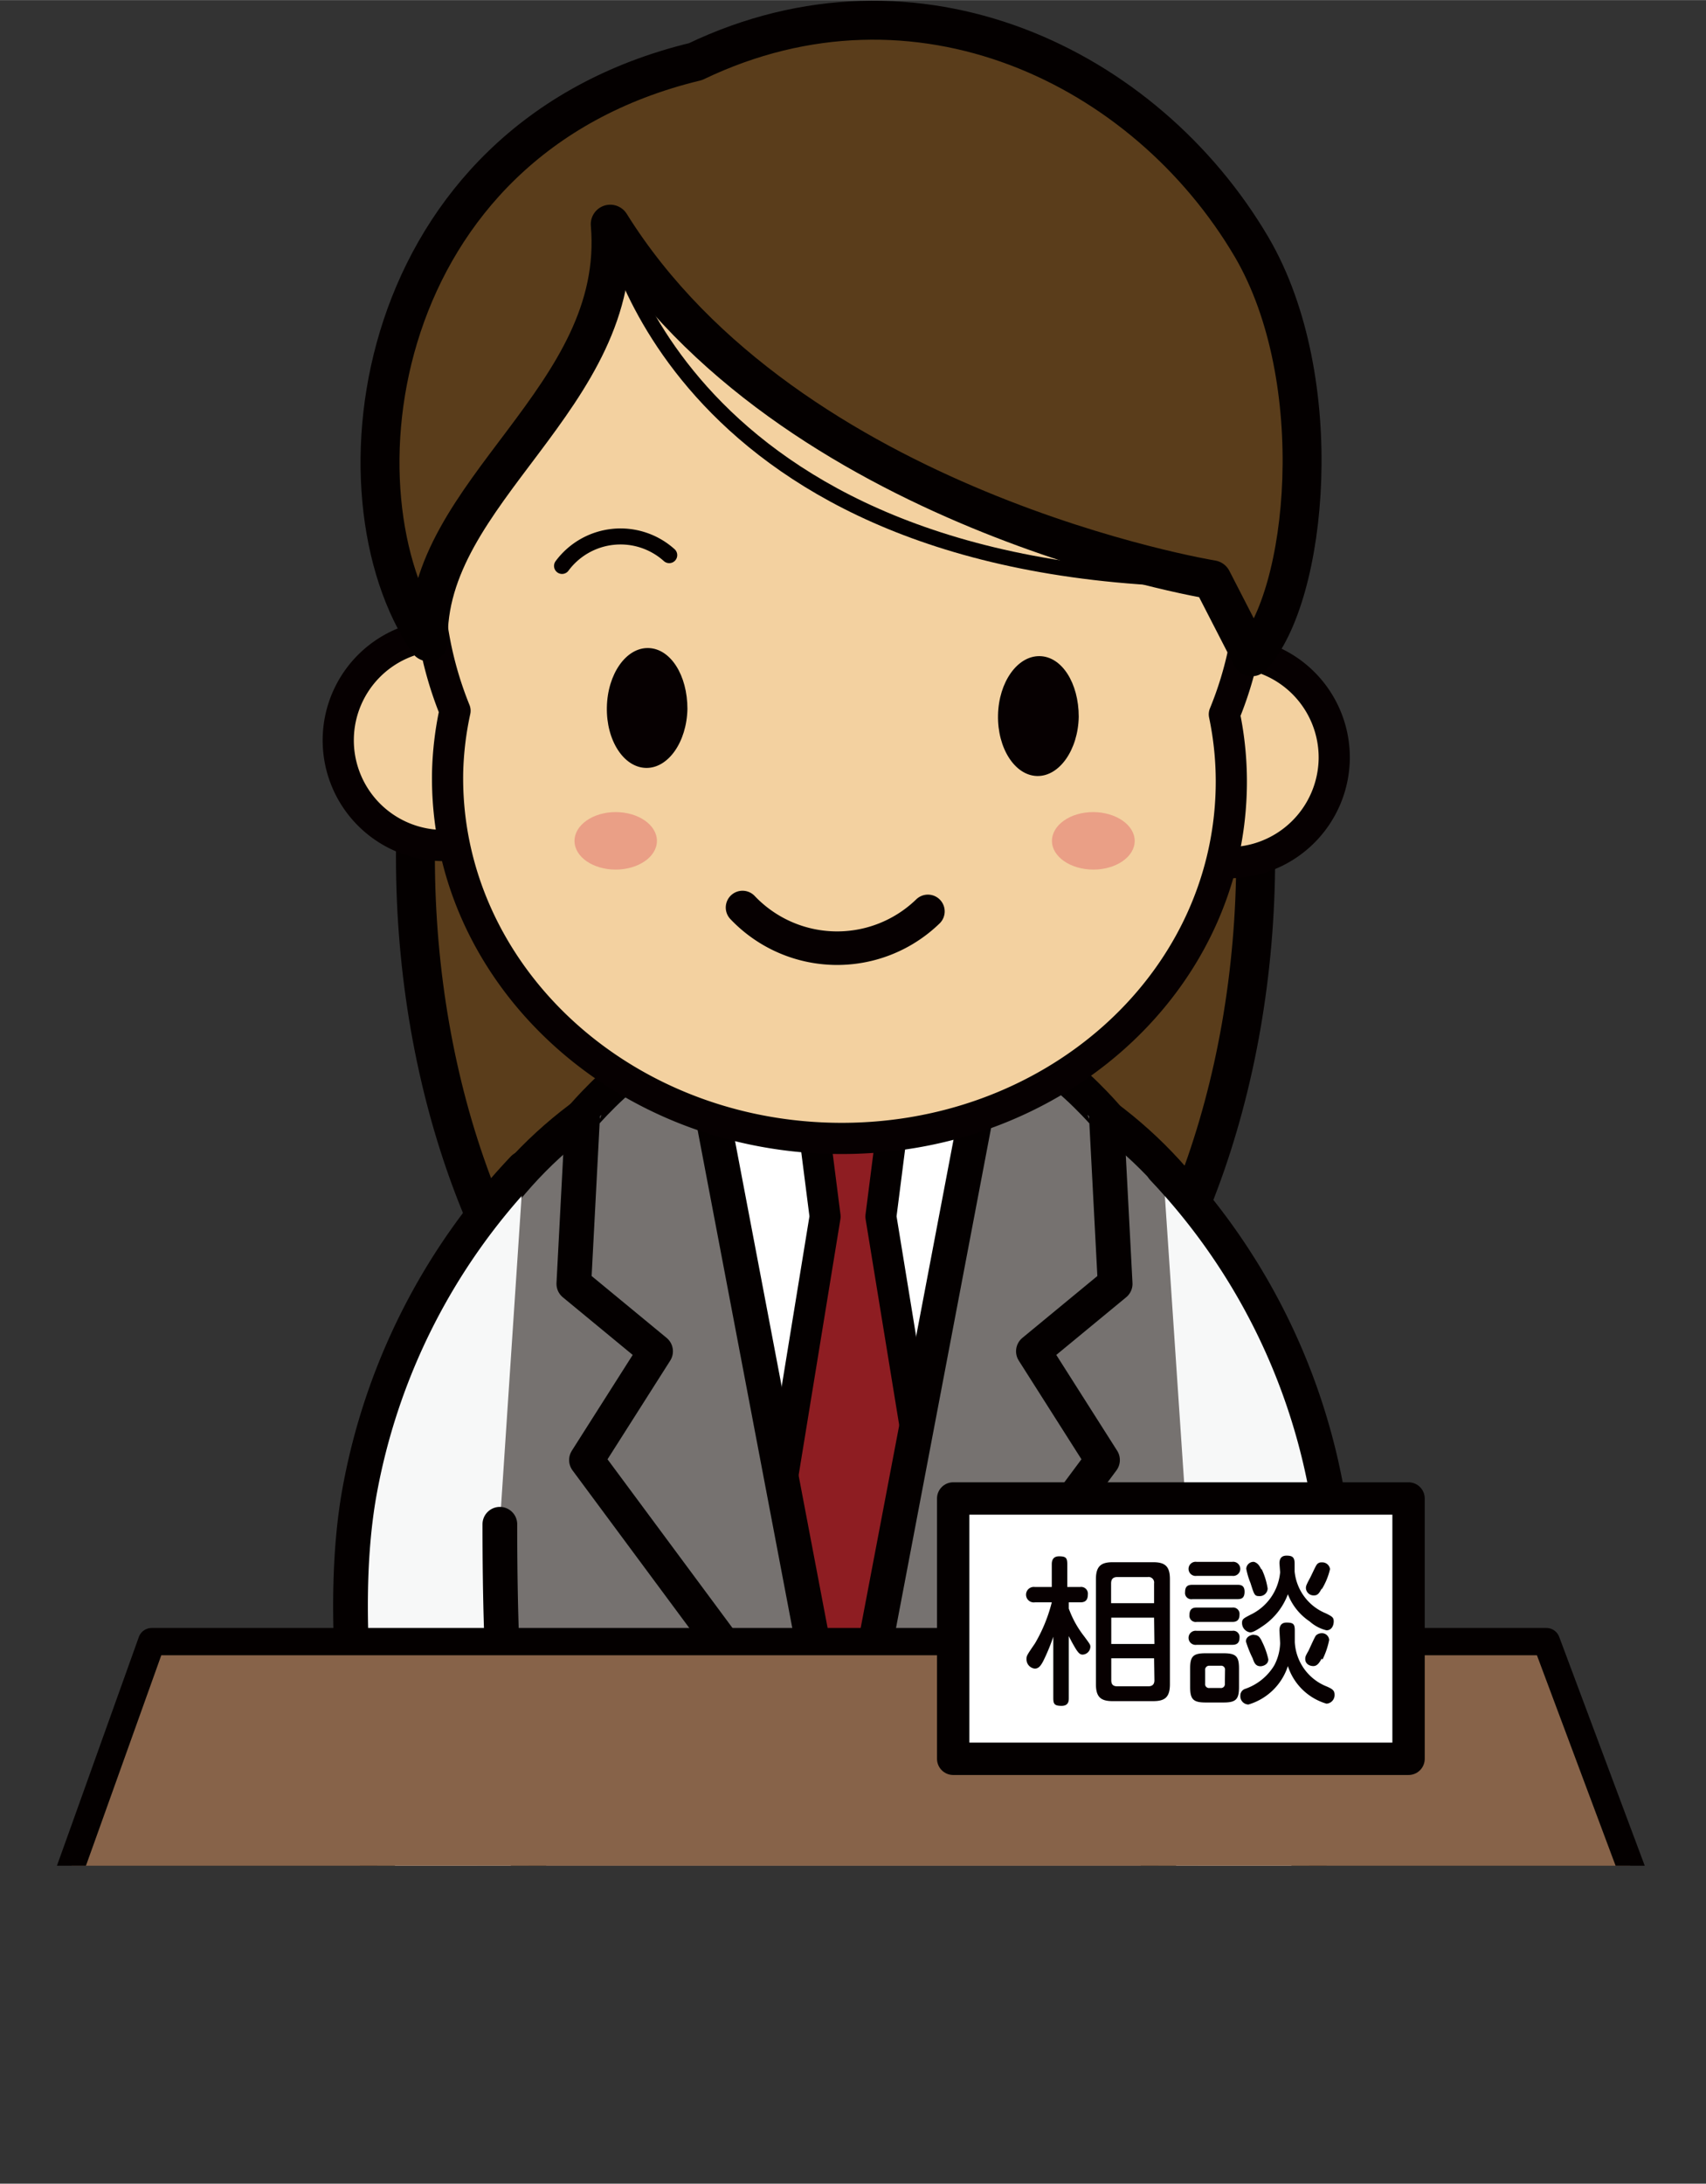
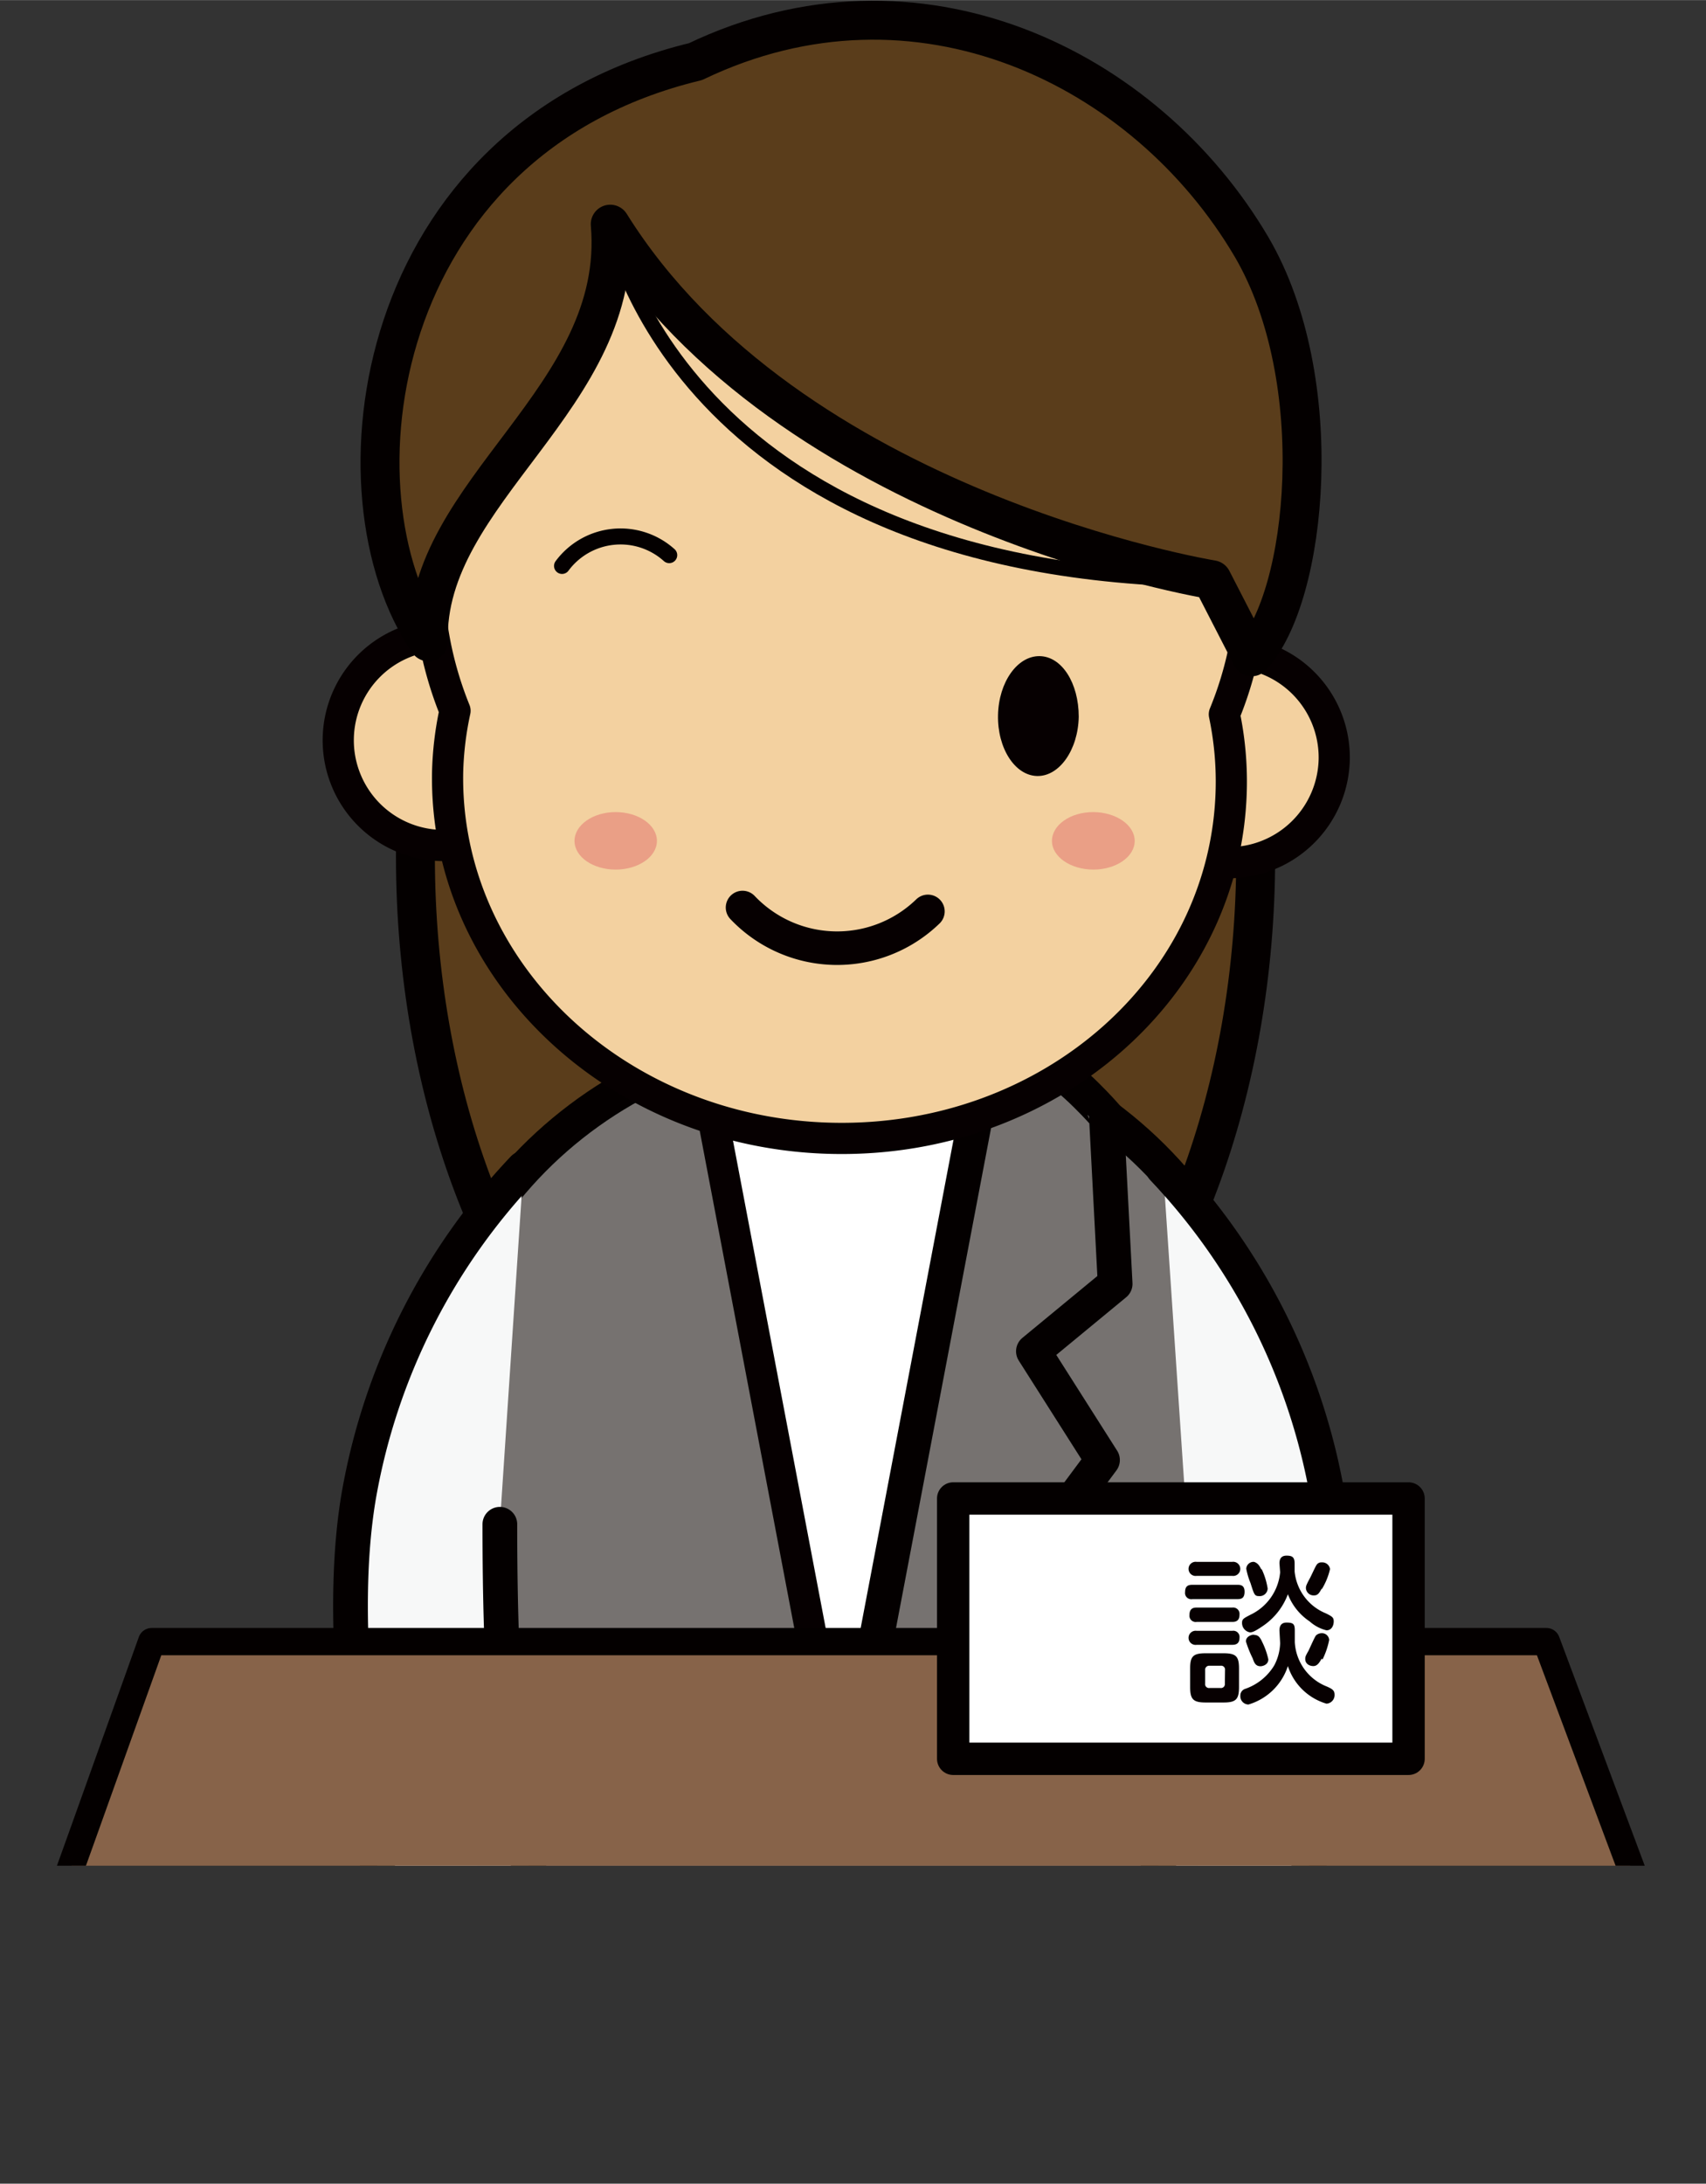
<svg xmlns="http://www.w3.org/2000/svg" width="35.71mm" height="45.69mm" viewBox="0 0 101.23 129.51">
  <rect x="0" y="0" width="101.23" height="129.51" fill="#333333" stroke="none" />
  <defs>
    <style>.cls-1,.cls-11,.cls-13,.cls-14{fill:none;}.cls-2{clip-path:url(#clip-path);}.cls-3{fill:#5a3d1b;stroke-width:2.31px;}.cls-13,.cls-14,.cls-15,.cls-16,.cls-3,.cls-4,.cls-6,.cls-8{stroke:#040000;}.cls-11,.cls-13,.cls-14,.cls-15,.cls-16,.cls-3,.cls-4,.cls-5,.cls-6,.cls-7,.cls-8,.cls-9{stroke-linecap:round;stroke-linejoin:round;}.cls-4{fill:#767270;}.cls-4,.cls-6{stroke-width:2.06px;}.cls-5,.cls-9{fill:#f3d1a0;}.cls-11,.cls-5,.cls-7,.cls-9{stroke:#060001;}.cls-5{stroke-width:1.79px;}.cls-6{fill:#f7f8f8;}.cls-16,.cls-7{fill:#fff;}.cls-7{stroke-width:1.83px;}.cls-8{fill:#8e1d22;stroke-width:1.84px;}.cls-9{stroke-width:1.85px;}.cls-10{fill:#060001;}.cls-11{stroke-width:1.99px;}.cls-12{fill:#ea9f86;}.cls-13{stroke-width:0.89px;}.cls-14{stroke-width:0.95px;}.cls-15{fill:#876349;stroke-width:1.62px;}.cls-16{stroke-width:1.92px;}.cls-17{fill:#070001;}</style>
    <clipPath id="clip-path" transform="translate(-13.58 -9.35)">
      <rect class="cls-1" width="128.6" height="120" />
    </clipPath>
  </defs>
  <g id="レイヤー_2" data-name="レイヤー 2">
    <g id="文字">
      <g class="cls-2">
        <ellipse class="cls-3" cx="49.58" cy="50.8" rx="24.93" ry="38.59" />
        <path class="cls-4" d="M79.92,130.76S87.58,110.3,89,97c1.33-12.88-8.75-25.46-24-26.62v0h-.83l-.84,0v0c-15.26.54-25.84,12.7-25,25.62.84,13.38,7.65,34.13,7.65,34.13C47.74,137.41,76.18,137.74,79.92,130.76Z" transform="translate(-13.58 -9.35)" />
-         <path class="cls-5" d="M48.26,133.52a4.51,4.51,0,1,0-4.6,4.45A4.51,4.51,0,0,0,48.26,133.52Z" transform="translate(-13.58 -9.35)" />
        <path class="cls-6" d="M44.64,78.64A37.59,37.59,0,0,0,34.88,98c-2.27,13.14,3.9,34.24,3.9,34.24L47.26,131s-3.57-15.63-3.57-19.64c0,0-.45-2.68-.45-11.61" transform="translate(-13.58 -9.35)" />
        <path class="cls-5" d="M79,133.52a4.51,4.51,0,1,1,4.6,4.45A4.53,4.53,0,0,1,79,133.52Z" transform="translate(-13.58 -9.35)" />
        <path class="cls-6" d="M82.59,78.64A37.54,37.54,0,0,1,92.34,98c2.27,13.14-3.89,34.24-3.89,34.24L80,131s3.57-15.63,3.57-19.64c0,0,.44-2.68.44-11.61" transform="translate(-13.58 -9.35)" />
        <polygon class="cls-7" points="42.24 65.95 50.09 107.22 57.94 65.95 42.24 65.95" />
-         <polygon class="cls-8" points="53.29 64.16 47.94 64.16 48.96 72.15 45.05 96.11 50.09 107.22 56.18 96.11 52.27 72.15 53.29 64.16" />
        <path class="cls-4" d="M71.52,75.3l-7.85,41.27L79,95.94l-4.1-6.45,4.85-4-.52-9.93S71.52,66.53,71.52,75.3Z" transform="translate(-13.58 -9.35)" />
-         <path class="cls-4" d="M55.82,75.3l7.85,41.27L48.38,95.94l4.1-6.45-4.85-4,.52-9.93S55.82,66.53,55.82,75.3Z" transform="translate(-13.58 -9.35)" />
        <path class="cls-9" d="M46.13,53.34a6.24,6.24,0,1,0-6.37,6.15A6.27,6.27,0,0,0,46.13,53.34Z" transform="translate(-13.58 -9.35)" />
        <path class="cls-9" d="M92.75,54.36a6.24,6.24,0,1,0-6.37,6.15A6.26,6.26,0,0,0,92.75,54.36Z" transform="translate(-13.58 -9.35)" />
        <path class="cls-9" d="M87.82,44c.26-12.6-10.45-23-23.92-23.31S39.3,30.39,39,43a21.57,21.57,0,0,0,1.58,8.5,19.28,19.28,0,0,0-.44,3.66C39.94,66.88,50.14,76.6,63,76.86s23.4-9,23.64-20.76a19.35,19.35,0,0,0-.41-4.39A21.19,21.19,0,0,0,87.82,44Z" transform="translate(-13.58 -9.35)" />
-         <path class="cls-10" d="M54.37,51.39c0-2-1-3.58-2.32-3.61s-2.42,1.54-2.46,3.51,1,3.57,2.32,3.6S54.33,53.35,54.37,51.39Z" transform="translate(-13.58 -9.35)" />
        <path class="cls-10" d="M77.59,51.86c0-2-1-3.58-2.32-3.6s-2.43,1.54-2.47,3.5,1,3.58,2.32,3.61S77.55,53.82,77.59,51.86Z" transform="translate(-13.58 -9.35)" />
        <path class="cls-11" d="M68.64,63.4a7.74,7.74,0,0,1-11-.23" transform="translate(-13.58 -9.35)" />
        <path class="cls-12" d="M52.56,59.22c0,.94-1.1,1.7-2.45,1.7s-2.44-.76-2.44-1.7,1.09-1.71,2.44-1.71S52.56,58.27,52.56,59.22Z" transform="translate(-13.58 -9.35)" />
        <path class="cls-12" d="M80.91,59.22c0,.94-1.1,1.7-2.45,1.7S76,60.16,76,59.22s1.09-1.71,2.44-1.71S80.91,58.27,80.91,59.22Z" transform="translate(-13.58 -9.35)" />
        <path class="cls-3" d="M39,47.41C33,38.69,35.55,17.66,54.85,13c13.14-6.3,26.7.29,33,11,4.6,7.86,3.33,20.76,0,24.3L85.5,43.73S60.4,39.64,49.79,22.64C50.68,32.94,38.74,38.46,39,47.41Z" transform="translate(-13.58 -9.35)" />
        <path class="cls-13" d="M49.79,22.64S53.54,43.42,85.5,43.73" transform="translate(-13.58 -9.35)" />
        <path class="cls-14" d="M46.93,42.91a4.32,4.32,0,0,1,6.36-.64" transform="translate(-13.58 -9.35)" />
        <path class="cls-15" d="M114,129.87l-99.62-.29q4.11-11.43,8.2-22.87h82.76Z" transform="translate(-13.58 -9.35)" />
        <rect class="cls-16" x="56.56" y="88.87" width="27.02" height="15.44" />
-         <path class="cls-17" d="M77,110.05c0,.16,0,.47-.43.47s-.49-.12-.49-.47v-3.63a11.55,11.55,0,0,1-.59,1.43c-.17.33-.3.46-.51.46a.55.55,0,0,1-.49-.56c0-.19,0-.2.5-.93a9.28,9.28,0,0,0,1-2.44h-1a.46.46,0,1,1,0-.91h1v-1.33c0-.13,0-.49.43-.49s.49.11.49.49v1.33h.76a.4.4,0,0,1,.46.45c0,.43-.27.46-.46.46H77v.37a5.88,5.88,0,0,0,.9,1.63c.34.46.38.51.38.63a.48.48,0,0,1-.46.47c-.16,0-.25-.11-.38-.3a8.94,8.94,0,0,1-.44-.8Zm6-.81c0,.8-.33,1-1,1H79.61c-.69,0-1-.22-1-1V103c0-.79.33-1,1-1H82c.7,0,1,.23,1,1Zm-.94-4.81v-1.17a.33.33,0,0,0-.38-.38H79.88c-.27,0-.37.14-.37.38v1.17Zm0,.86H79.52v1.56h2.56Zm0,2.41H79.52V109c0,.25.11.36.36.36h1.83c.22,0,.37-.09.37-.36Z" transform="translate(-13.58 -9.35)" />
        <path class="cls-17" d="M84.33,104.19a.37.37,0,0,1-.43-.42c0-.38.21-.43.43-.43H87c.16,0,.43,0,.43.41s-.22.44-.43.44Zm.26,2.71a.42.42,0,1,1,0-.83H86.7a.37.37,0,0,1,.43.41c0,.42-.31.42-.45.42Zm0-4.09a.42.42,0,1,1,0-.83h2.1a.42.42,0,1,1,0,.83Zm0,2.73a.37.37,0,0,1-.43-.41c0-.42.27-.44.43-.44H86.7a.38.38,0,0,1,.43.42c0,.42-.29.43-.43.43Zm2.51,3.86c0,.72-.17.92-.91.92H85.12c-.74,0-.92-.19-.92-.92v-1.09c0-.71.16-.91.91-.91h1.07c.75,0,.92.19.92.91Zm-.83-1a.23.23,0,0,0-.26-.26h-.66a.24.24,0,0,0-.26.27v.79a.23.23,0,0,0,.26.26H86a.23.23,0,0,0,.26-.26Zm3.23-2.33c0-.13,0-.49.42-.49s.49.1.49.48v.68a3,3,0,0,0,1.92,2.64c.28.13.44.21.44.47a.51.51,0,0,1-.48.54A3.42,3.42,0,0,1,90,108.16a3.5,3.5,0,0,1-2.34,2.28.49.49,0,0,1-.48-.53.41.41,0,0,1,.29-.4,3.25,3.25,0,0,0,1.72-1.39,3,3,0,0,0,.35-1.32Zm0-4c0-.25.09-.46.42-.46s.48.08.48.47v.47a3,3,0,0,0,1.87,2.49c.35.18.45.23.45.47s-.12.53-.43.53a2.34,2.34,0,0,1-1-.53A3.41,3.41,0,0,1,90,103.9a3.93,3.93,0,0,1-1.51,1.9c-.47.32-.61.36-.74.36a.56.56,0,0,1-.47-.56c0-.23.09-.27.51-.49a3.1,3.1,0,0,0,1.75-2.51Zm-1.07.31a4.15,4.15,0,0,1,.37,1.18.47.47,0,0,1-.51.45c-.27,0-.29-.09-.51-.78a4.29,4.29,0,0,1-.25-.84.43.43,0,0,1,.46-.41C88.23,102.05,88.34,102.25,88.43,102.45Zm0,4.26a4.49,4.49,0,0,1,.41,1.12c0,.33-.35.41-.46.41-.3,0-.38-.21-.47-.47a6.71,6.71,0,0,1-.4-1c0-.33.39-.4.43-.4C88.19,106.33,88.28,106.33,88.47,106.71Zm3.58,1.07c-.14.24-.26.45-.5.45s-.48-.14-.48-.42c0-.1,0-.16.19-.48.07-.14.36-.81.45-.92a.51.51,0,0,1,.32-.13.43.43,0,0,1,.46.4A4.6,4.6,0,0,1,92.05,107.78Zm0-4.16c-.15.29-.24.42-.47.42a.46.46,0,0,1-.47-.42c0-.12,0-.16.23-.59.07-.12.32-.68.39-.78a.33.33,0,0,1,.32-.17.46.46,0,0,1,.49.4A4,4,0,0,1,92,103.62Z" transform="translate(-13.58 -9.35)" />
      </g>
    </g>
  </g>
</svg>